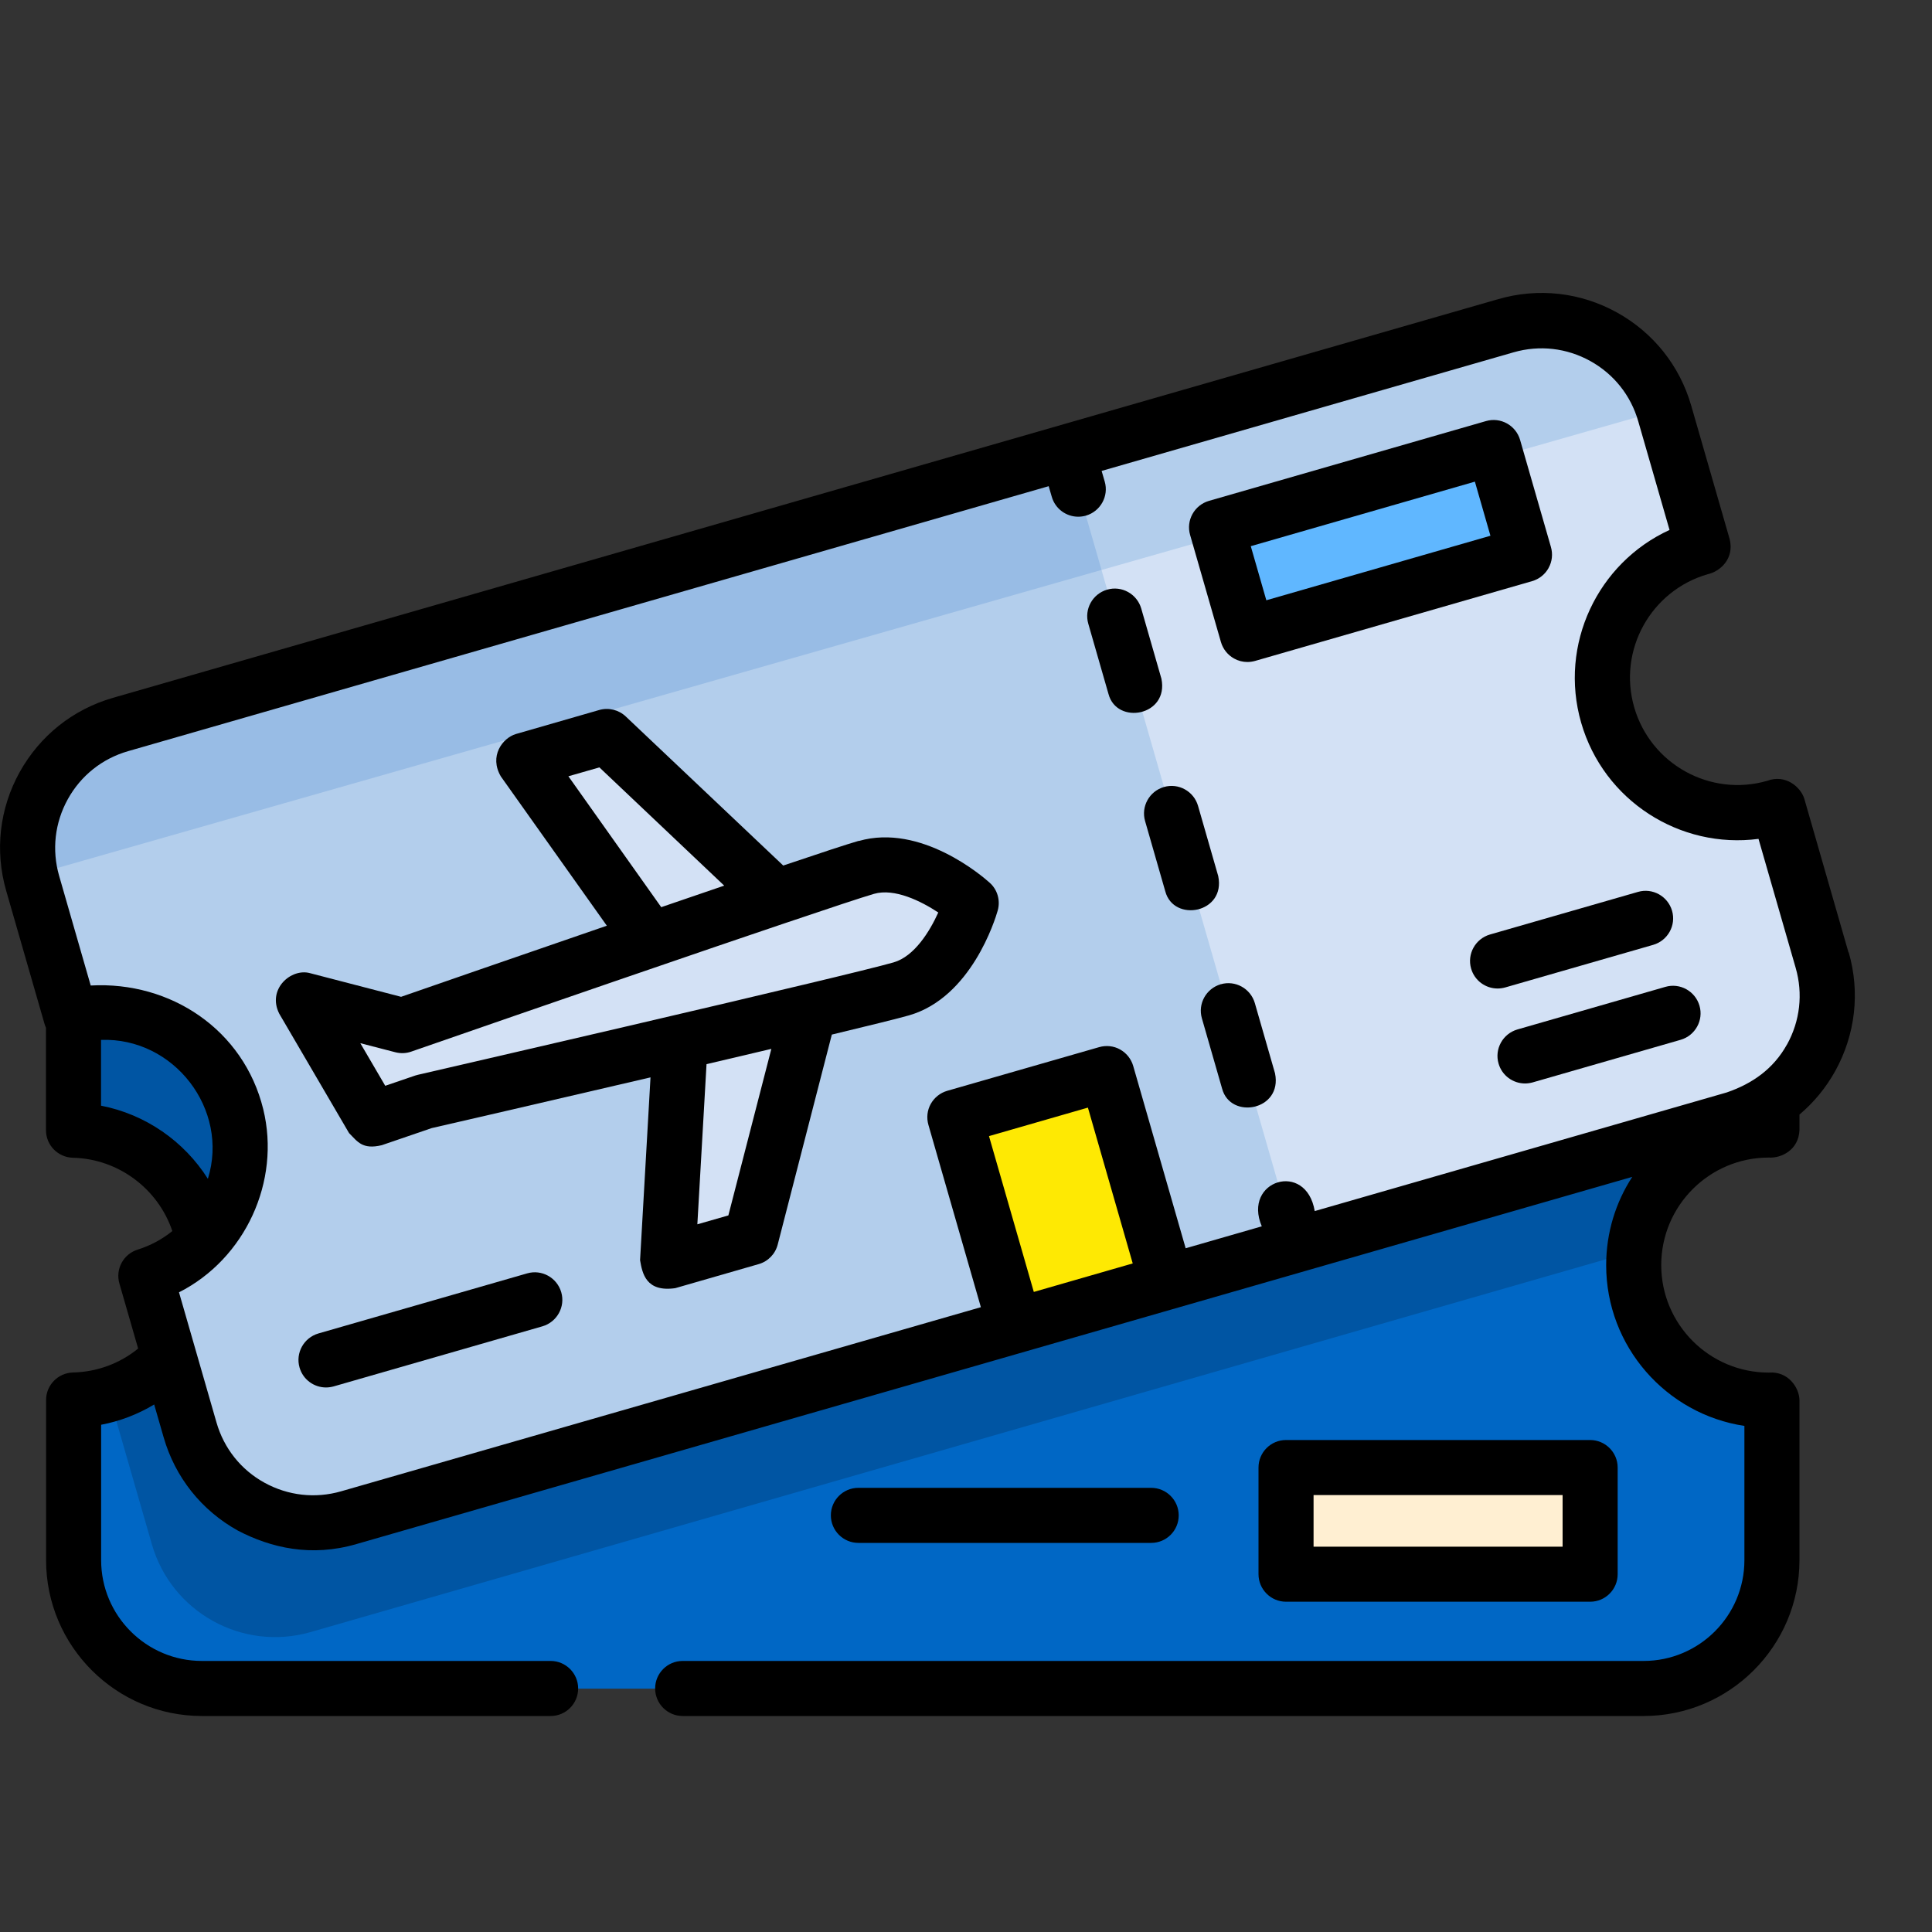
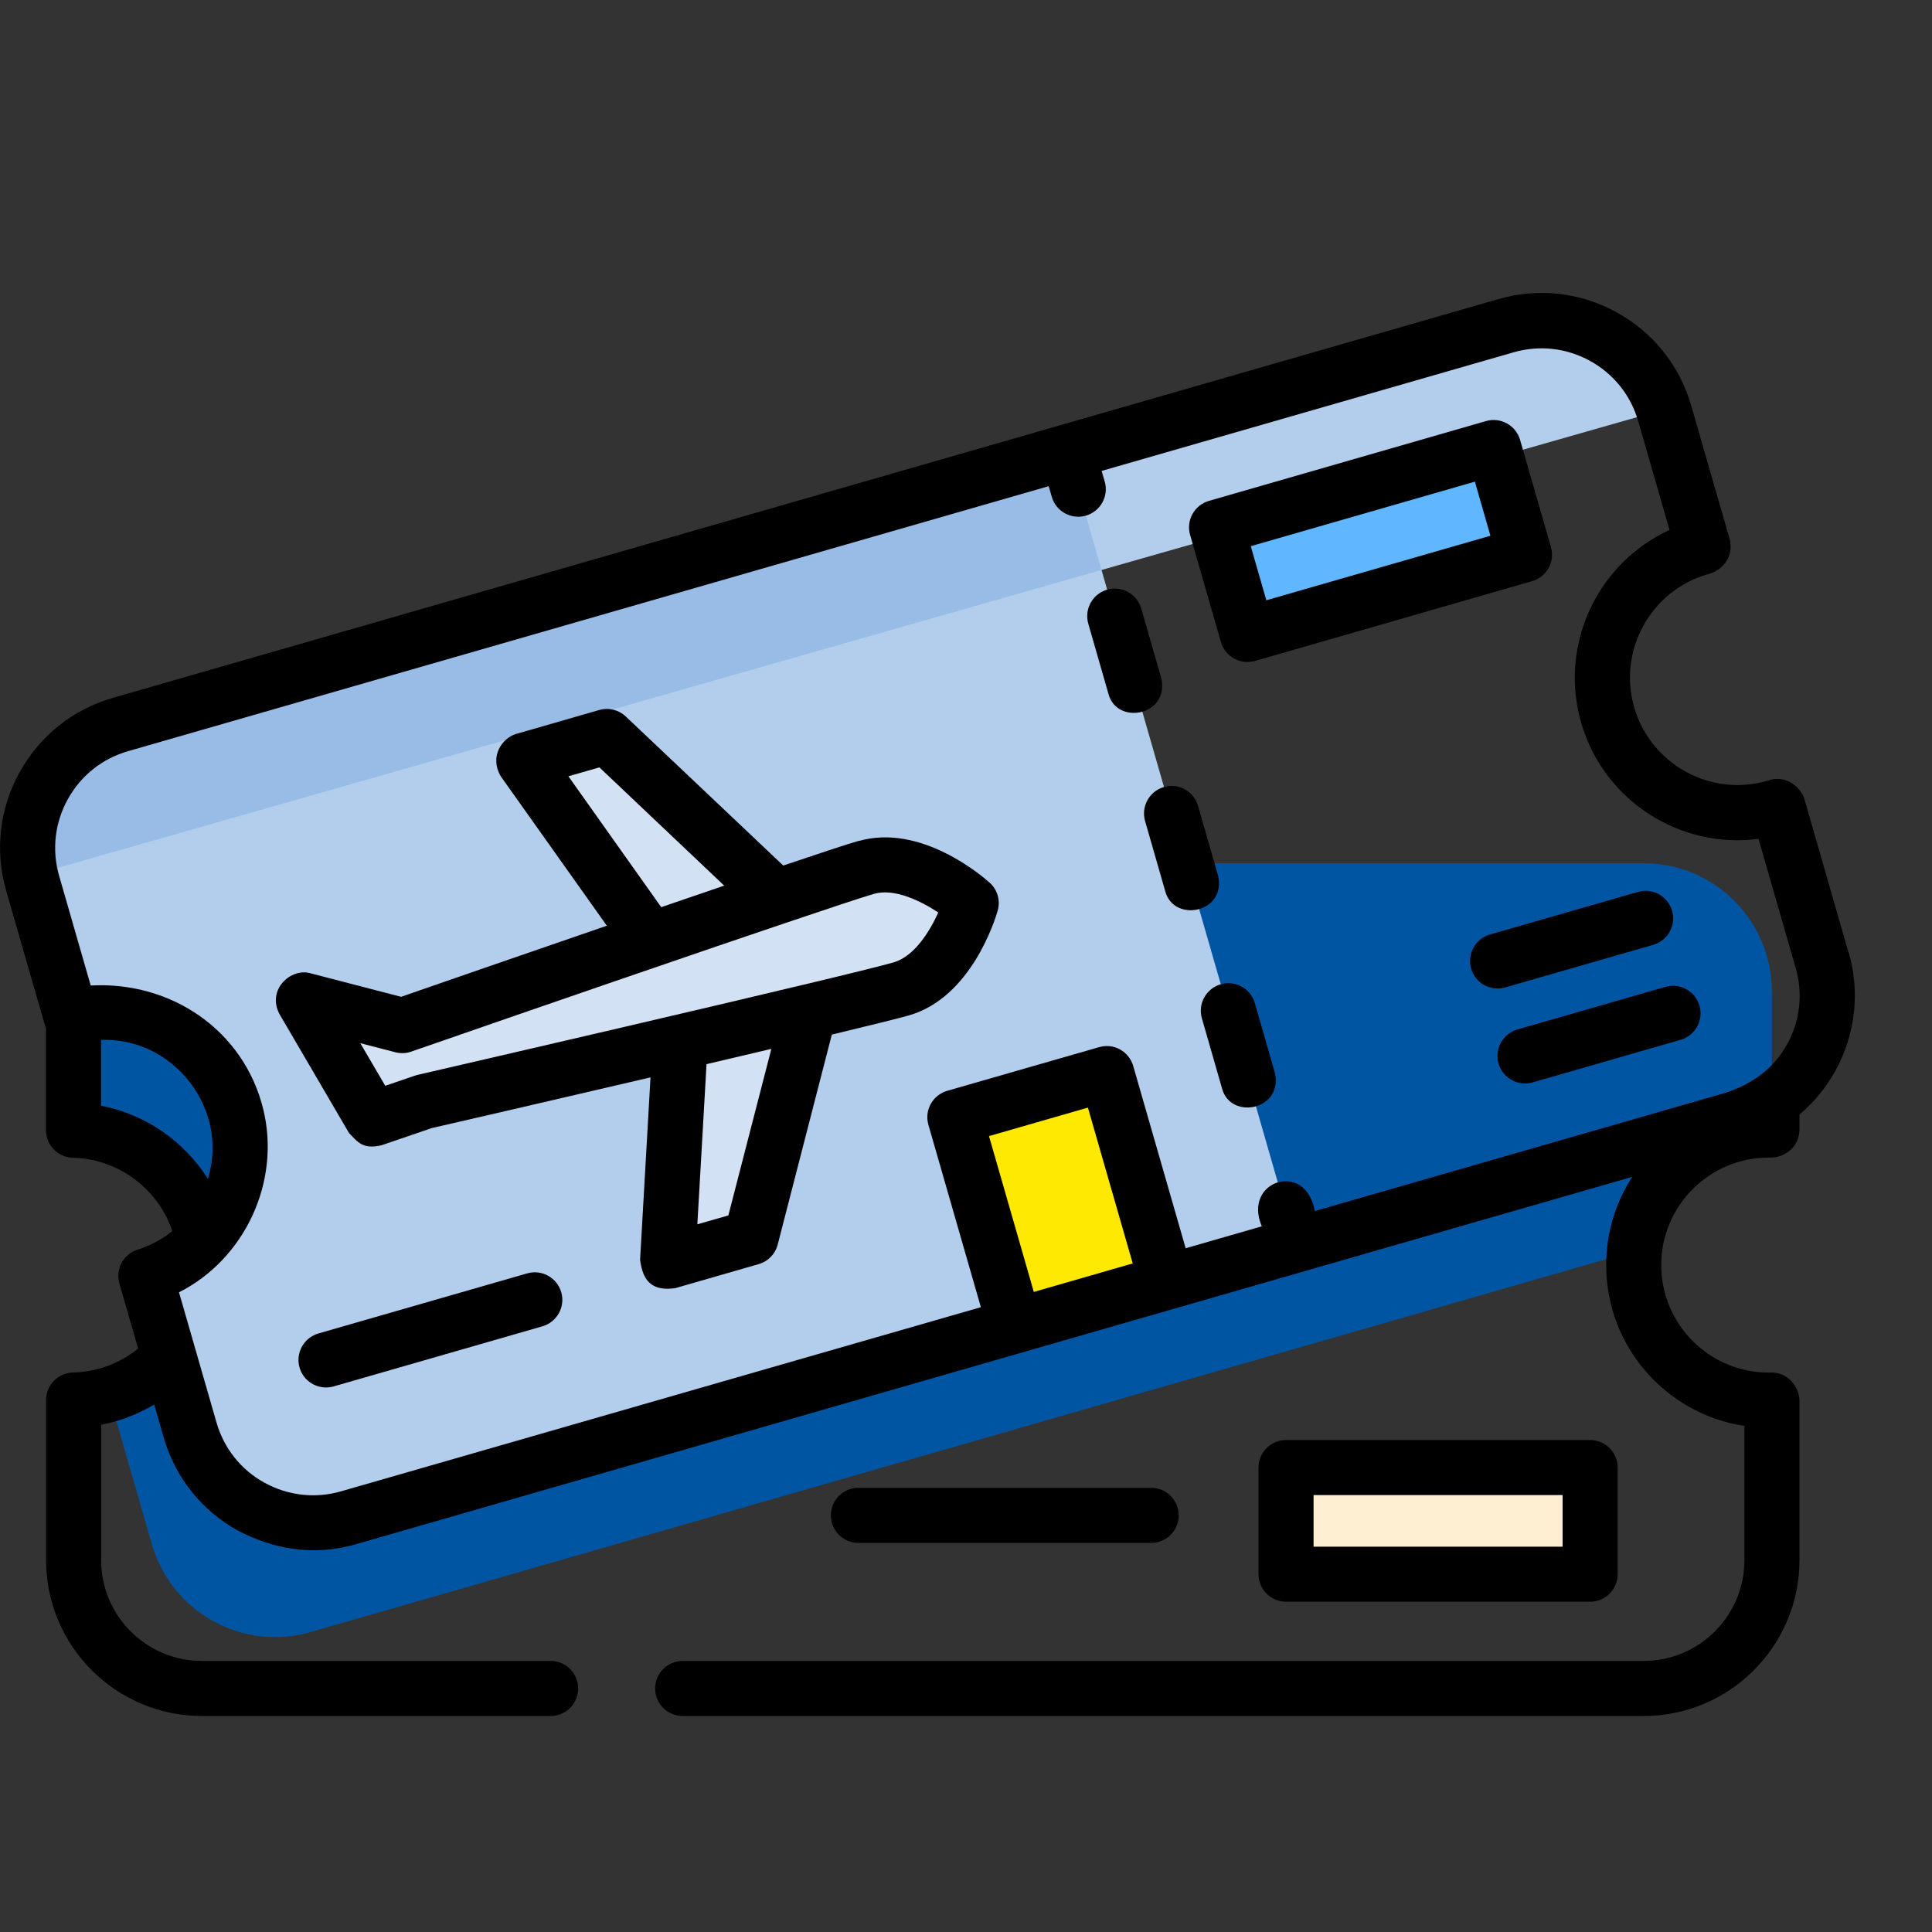
<svg xmlns="http://www.w3.org/2000/svg" version="1.1" width="20" height="20" viewBox="0 0 20 20">
  <rect x="0" y="0" width="20" height="20" fill="#333333" stroke="none" />
  <title>plane-ticket-1</title>
-   <path fill="#0067c5" d="M16.918 12.952c-0.005 0.048-0.008 0.097-0.008 0.147 0 0.772 0.626 1.398 1.398 1.398 0.011 0 0.022-0 0.033-0.001v1.657c0 0.733-0.594 1.328-1.328 1.328h-14.925c-0.733 0-1.328-0.595-1.328-1.328v-1.657c0.127-0.003 0.249-0.023 0.366-0.057 0.578-0.172 0.999-0.706 0.999-1.34 0-0.345-0.125-0.66-0.332-0.904-0.001-0.001-0.002-0.003-0.004-0.004-0.249-0.292-0.617-0.48-1.029-0.489v-1.437c0-0.733 0.595-1.328 1.328-1.328h14.926c0.733 0 1.328 0.595 1.328 1.328v1.437c-0.011-0-0.022-0.001-0.033-0.001-0.722 0-1.317 0.548-1.39 1.251z" />
  <path fill="#0055a3" d="M18.342 10.264v1.437c-0.011-0-0.022-0.001-0.033-0.001-0.722 0-1.317 0.548-1.39 1.251l-13.703 3.944c-0.705 0.203-1.441-0.204-1.644-0.909l-0.446-1.548c0.578-0.172 0.999-0.706 0.999-1.34 0-0.345-0.125-0.66-0.332-0.904-0.001-0.001-0.002-0.003-0.004-0.004-0.249-0.292-0.617-0.48-1.029-0.489v-1.437c0-0.733 0.595-1.328 1.328-1.328h14.926c0.734 0 1.328 0.595 1.328 1.328z" />
-   <path fill="#d3e1f5" d="M16.642 7.4c0.214 0.742 0.988 1.17 1.73 0.957 0.011-0.003 0.021-0.007 0.032-0.010l0.458 1.593c0.203 0.705-0.204 1.441-0.909 1.644l-14.343 4.128c-0.705 0.203-1.441-0.204-1.644-0.909l-0.458-1.593c0.722-0.226 1.136-0.989 0.925-1.72s-0.966-1.158-1.698-0.965l-0.398-1.382c-0.203-0.705 0.204-1.441 0.909-1.644l14.343-4.128c0.705-0.203 1.441 0.204 1.644 0.909l0.398 1.382c-0.011 0.003-0.021 0.005-0.032 0.008-0.742 0.214-1.17 0.988-0.957 1.73z" />
  <path fill="#b3ceec" d="M17.221 4.24c-0.219-0.68-0.94-1.067-1.631-0.868l-14.343 4.128c-0.678 0.195-1.081 0.884-0.929 1.564z" />
-   <path fill="#b3ceec" d="M11.051 4.678l2.364 8.212-9.804 2.822c-0.705 0.203-1.441-0.204-1.644-0.909l-0.458-1.593c0.722-0.226 1.136-0.989 0.925-1.72s-0.966-1.158-1.698-0.965l-0.398-1.382c-0.203-0.705 0.204-1.441 0.909-1.644z" />
+   <path fill="#b3ceec" d="M11.051 4.678l2.364 8.212-9.804 2.822c-0.705 0.203-1.441-0.204-1.644-0.909l-0.458-1.593c0.722-0.226 1.136-0.989 0.925-1.72s-0.966-1.158-1.698-0.965l-0.398-1.382c-0.203-0.705 0.204-1.441 0.909-1.644" />
  <path fill="#98bce5" d="M11.051 4.678l-9.804 2.822c-0.428 0.124-0.805 0.48-0.918 0.942-0.052 0.198-0.058 0.411-0.011 0.622 0 0 0 0 0 0l11.085-3.164z" />
  <path fill="#d3e1f5" d="M7.052 10.594l-0.141 2.466 0.864-0.249 0.663-2.574z" />
  <path fill="#d3e1f5" d="M6.849 9.887l-1.43-2.013 0.864-0.249 1.93 1.827z" />
  <path fill="#d3e1f5" d="M4.166 10.616s4.294-1.491 4.804-1.638 1.085 0.369 1.085 0.369-0.212 0.742-0.723 0.889-4.94 1.167-4.94 1.167l-0.531 0.182-0.722-1.235z" />
  <path fill="#60b7ff" d="M12.596 5.453l2.868-0.827 0.32 1.109-2.868 0.827z" />
  <path fill="#fee903" d="M9.889 11.562l1.572-0.453 0.623 2.161-1.572 0.453z" />
  <path fill="#ffefd2" d="M13.313 15.192h3.148v1.104h-3.148z" />
  <path fill="#000" d="M19.136 9.861l-0.458-1.593c-0.037-0.119-0.193-0.257-0.384-0.185-0.59 0.17-1.207-0.172-1.377-0.762s0.172-1.207 0.762-1.377c0.126-0.028 0.276-0.158 0.227-0.361l-0.398-1.382c-0.119-0.414-0.392-0.757-0.769-0.966s-0.813-0.258-1.227-0.139l-14.343 4.128c-0.414 0.119-0.757 0.393-0.966 0.77s-0.258 0.813-0.139 1.227l0.398 1.382c0.004 0.013 0.009 0.025 0.014 0.037v1.060c0 0.155 0.124 0.281 0.279 0.285 0.471 0.011 0.882 0.322 1.029 0.759-0.104 0.084-0.225 0.15-0.359 0.192-0.148 0.046-0.232 0.202-0.189 0.351l0.194 0.673c-0.19 0.155-0.425 0.242-0.674 0.248-0.155 0.004-0.279 0.13-0.279 0.285v1.658c0 0.889 0.724 1.613 1.613 1.613h3.61c0.158 0 0.285-0.128 0.285-0.285s-0.128-0.285-0.285-0.285h-3.61c-0.575 0-1.043-0.468-1.043-1.043v-1.402c0.195-0.037 0.38-0.108 0.549-0.21l0.098 0.34c0.119 0.414 0.392 0.757 0.769 0.966 0.341 0.178 0.758 0.276 1.227 0.139l13.207-3.801c-0.171 0.263-0.27 0.577-0.27 0.914 0 0.842 0.622 1.542 1.431 1.664v1.39c0 0.575-0.468 1.043-1.043 1.043h-9.948c-0.158 0-0.285 0.128-0.285 0.285s0.128 0.285 0.285 0.285h9.948c0.889 0 1.613-0.724 1.613-1.613v-1.658c-0.002-0.125-0.114-0.3-0.318-0.284-0.614 0-1.113-0.499-1.113-1.113s0.499-1.113 1.113-1.113c0.128 0.008 0.309-0.076 0.318-0.284v-0.161c0.148-0.125 0.274-0.277 0.371-0.452 0.208-0.377 0.258-0.813 0.139-1.227zM1.046 11.446v-0.681c0.753-0.028 1.33 0.718 1.106 1.438-0.246-0.389-0.646-0.668-1.106-0.757zM10.238 11.761l1.024-0.295 0.464 1.613-1.024 0.295zM18.499 10.812c-0.14 0.253-0.359 0.406-0.624 0.497l-4.265 1.228c-0.088-0.526-0.751-0.318-0.548 0.158l-0.788 0.227-0.543-1.887c-0.021-0.073-0.070-0.134-0.136-0.171s-0.144-0.045-0.217-0.024l-1.572 0.452c-0.073 0.021-0.134 0.070-0.171 0.136s-0.045 0.144-0.024 0.217l0.543 1.887-6.623 1.906c-0.268 0.077-0.549 0.045-0.793-0.089s-0.42-0.356-0.497-0.624l-0.388-1.347c0.685-0.347 1.055-1.149 0.872-1.896-0.202-0.822-0.959-1.326-1.786-1.28l-0.327-1.136c-0.077-0.268-0.045-0.549 0.090-0.793s0.356-0.42 0.624-0.497l9.53-2.743 0.032 0.11c0.036 0.125 0.15 0.206 0.274 0.206 0.026 0 0.053-0.004 0.079-0.011 0.151-0.044 0.239-0.202 0.195-0.353l-0.032-0.11 4.265-1.228c0.268-0.077 0.549-0.045 0.793 0.090s0.42 0.356 0.497 0.624l0.324 1.125c-0.744 0.341-1.148 1.186-0.915 1.995s1.024 1.31 1.836 1.203l0.385 1.336c0.077 0.268 0.045 0.549-0.090 0.793z" />
  <path fill="#000" d="M12.023 7.026l-0.209-0.727c-0.044-0.151-0.202-0.239-0.353-0.195s-0.239 0.202-0.195 0.353l0.209 0.727c0.086 0.325 0.627 0.227 0.548-0.158z" />
  <path fill="#000" d="M12.611 9.069l-0.209-0.727c-0.044-0.151-0.202-0.239-0.353-0.195s-0.239 0.202-0.195 0.353l0.209 0.727c0.086 0.325 0.628 0.227 0.548-0.158z" />
  <path fill="#000" d="M12.99 10.384c-0.044-0.151-0.202-0.239-0.353-0.195s-0.239 0.202-0.195 0.353l0.209 0.727c0.086 0.325 0.627 0.227 0.548-0.158z" />
  <path fill="#000" d="M16.031 5.879c0.037-0.066 0.045-0.144 0.024-0.217l-0.319-1.108c-0.044-0.151-0.202-0.239-0.353-0.195l-2.868 0.826c-0.151 0.044-0.239 0.202-0.195 0.353l0.319 1.108c0.021 0.073 0.070 0.134 0.136 0.171 0.043 0.024 0.090 0.036 0.138 0.036 0.026 0 0.053-0.004 0.079-0.011l2.868-0.826c0.073-0.021 0.134-0.070 0.171-0.136zM13.109 6.214l-0.161-0.56 2.32-0.668 0.161 0.56z" />
  <path fill="#000" d="M15.582 10.222l1.532-0.441c0.151-0.044 0.239-0.202 0.195-0.353s-0.202-0.239-0.353-0.195l-1.532 0.441c-0.151 0.044-0.239 0.202-0.195 0.353 0.036 0.125 0.15 0.206 0.274 0.206 0.026 0 0.053-0.004 0.079-0.011z" />
  <path fill="#000" d="M17.24 10.216l-1.532 0.441c-0.151 0.044-0.239 0.202-0.195 0.353 0.036 0.125 0.15 0.206 0.274 0.206 0.026 0 0.053-0.004 0.079-0.011l1.532-0.441c0.151-0.044 0.239-0.202 0.195-0.353s-0.202-0.239-0.353-0.195z" />
  <path fill="#000" d="M5.457 13.182l-2.161 0.622c-0.151 0.044-0.239 0.202-0.195 0.353 0.036 0.125 0.15 0.206 0.274 0.206 0.026 0 0.053-0.004 0.079-0.011l2.161-0.622c0.151-0.044 0.239-0.202 0.195-0.353s-0.202-0.239-0.353-0.195z" />
  <path fill="#000" d="M16.461 16.581c0.158 0 0.285-0.128 0.285-0.285v-1.104c0-0.157-0.128-0.285-0.285-0.285h-3.148c-0.158 0-0.285 0.128-0.285 0.285v1.104c0 0.157 0.128 0.285 0.285 0.285zM13.598 15.477h2.578v0.534h-2.578z" />
  <path fill="#000" d="M11.917 15.972c0.158 0 0.285-0.128 0.285-0.285s-0.128-0.285-0.285-0.285h-3.031c-0.158 0-0.285 0.128-0.285 0.285s0.128 0.285 0.285 0.285z" />
  <path fill="#000" d="M8.891 8.704c-0.113 0.032-0.401 0.127-0.783 0.256l-1.63-1.543c-0.073-0.069-0.178-0.095-0.275-0.067l-0.864 0.249c-0.137 0.042-0.278 0.228-0.154 0.439l1.097 1.545c-0.948 0.326-1.851 0.639-2.13 0.736l-0.943-0.245c-0.195-0.054-0.447 0.165-0.318 0.42l0.722 1.235c0.088 0.089 0.138 0.174 0.339 0.126l0.517-0.177c0.156-0.036 1.183-0.272 2.265-0.525l-0.108 1.892c0.023 0.137 0.061 0.333 0.364 0.29l0.864-0.249c0.097-0.028 0.172-0.105 0.197-0.203l0.56-2.173c0.392-0.094 0.686-0.167 0.799-0.199 0.644-0.185 0.892-0.993 0.918-1.084 0.030-0.105-0.002-0.218-0.084-0.29-0.071-0.064-0.71-0.616-1.354-0.431zM5.884 8.036l0.321-0.092 1.292 1.224c-0.208 0.071-0.428 0.146-0.652 0.223zM7.54 12.582l-0.321 0.092 0.095-1.658c0.23-0.054 0.456-0.107 0.671-0.158zM9.253 9.962c-0.122 0.035-0.475 0.122-0.94 0.233-0 0-0.001 0-0.001 0-0.193 0.046-0.414 0.099-0.661 0.157-0.015 0.004-0.031 0.007-0.046 0.011-0.008 0.002-0.016 0.004-0.025 0.006-1.426 0.336-3.225 0.75-3.253 0.757-0.010 0.002-0.019 0.005-0.029 0.008l-0.31 0.106-0.258-0.441 0.363 0.094c0.055 0.014 0.112 0.012 0.165-0.007 0.027-0.010 1.768-0.614 3.154-1.087 0.043-0.015 0.086-0.029 0.127-0.043 0.003-0.001 0.005-0.002 0.008-0.003 0.215-0.073 0.409-0.139 0.581-0.197 0-0 0-0 0-0 0.453-0.153 0.799-0.268 0.92-0.303 0.212-0.061 0.486 0.075 0.665 0.193-0.088 0.195-0.247 0.454-0.461 0.516z" />
</svg>